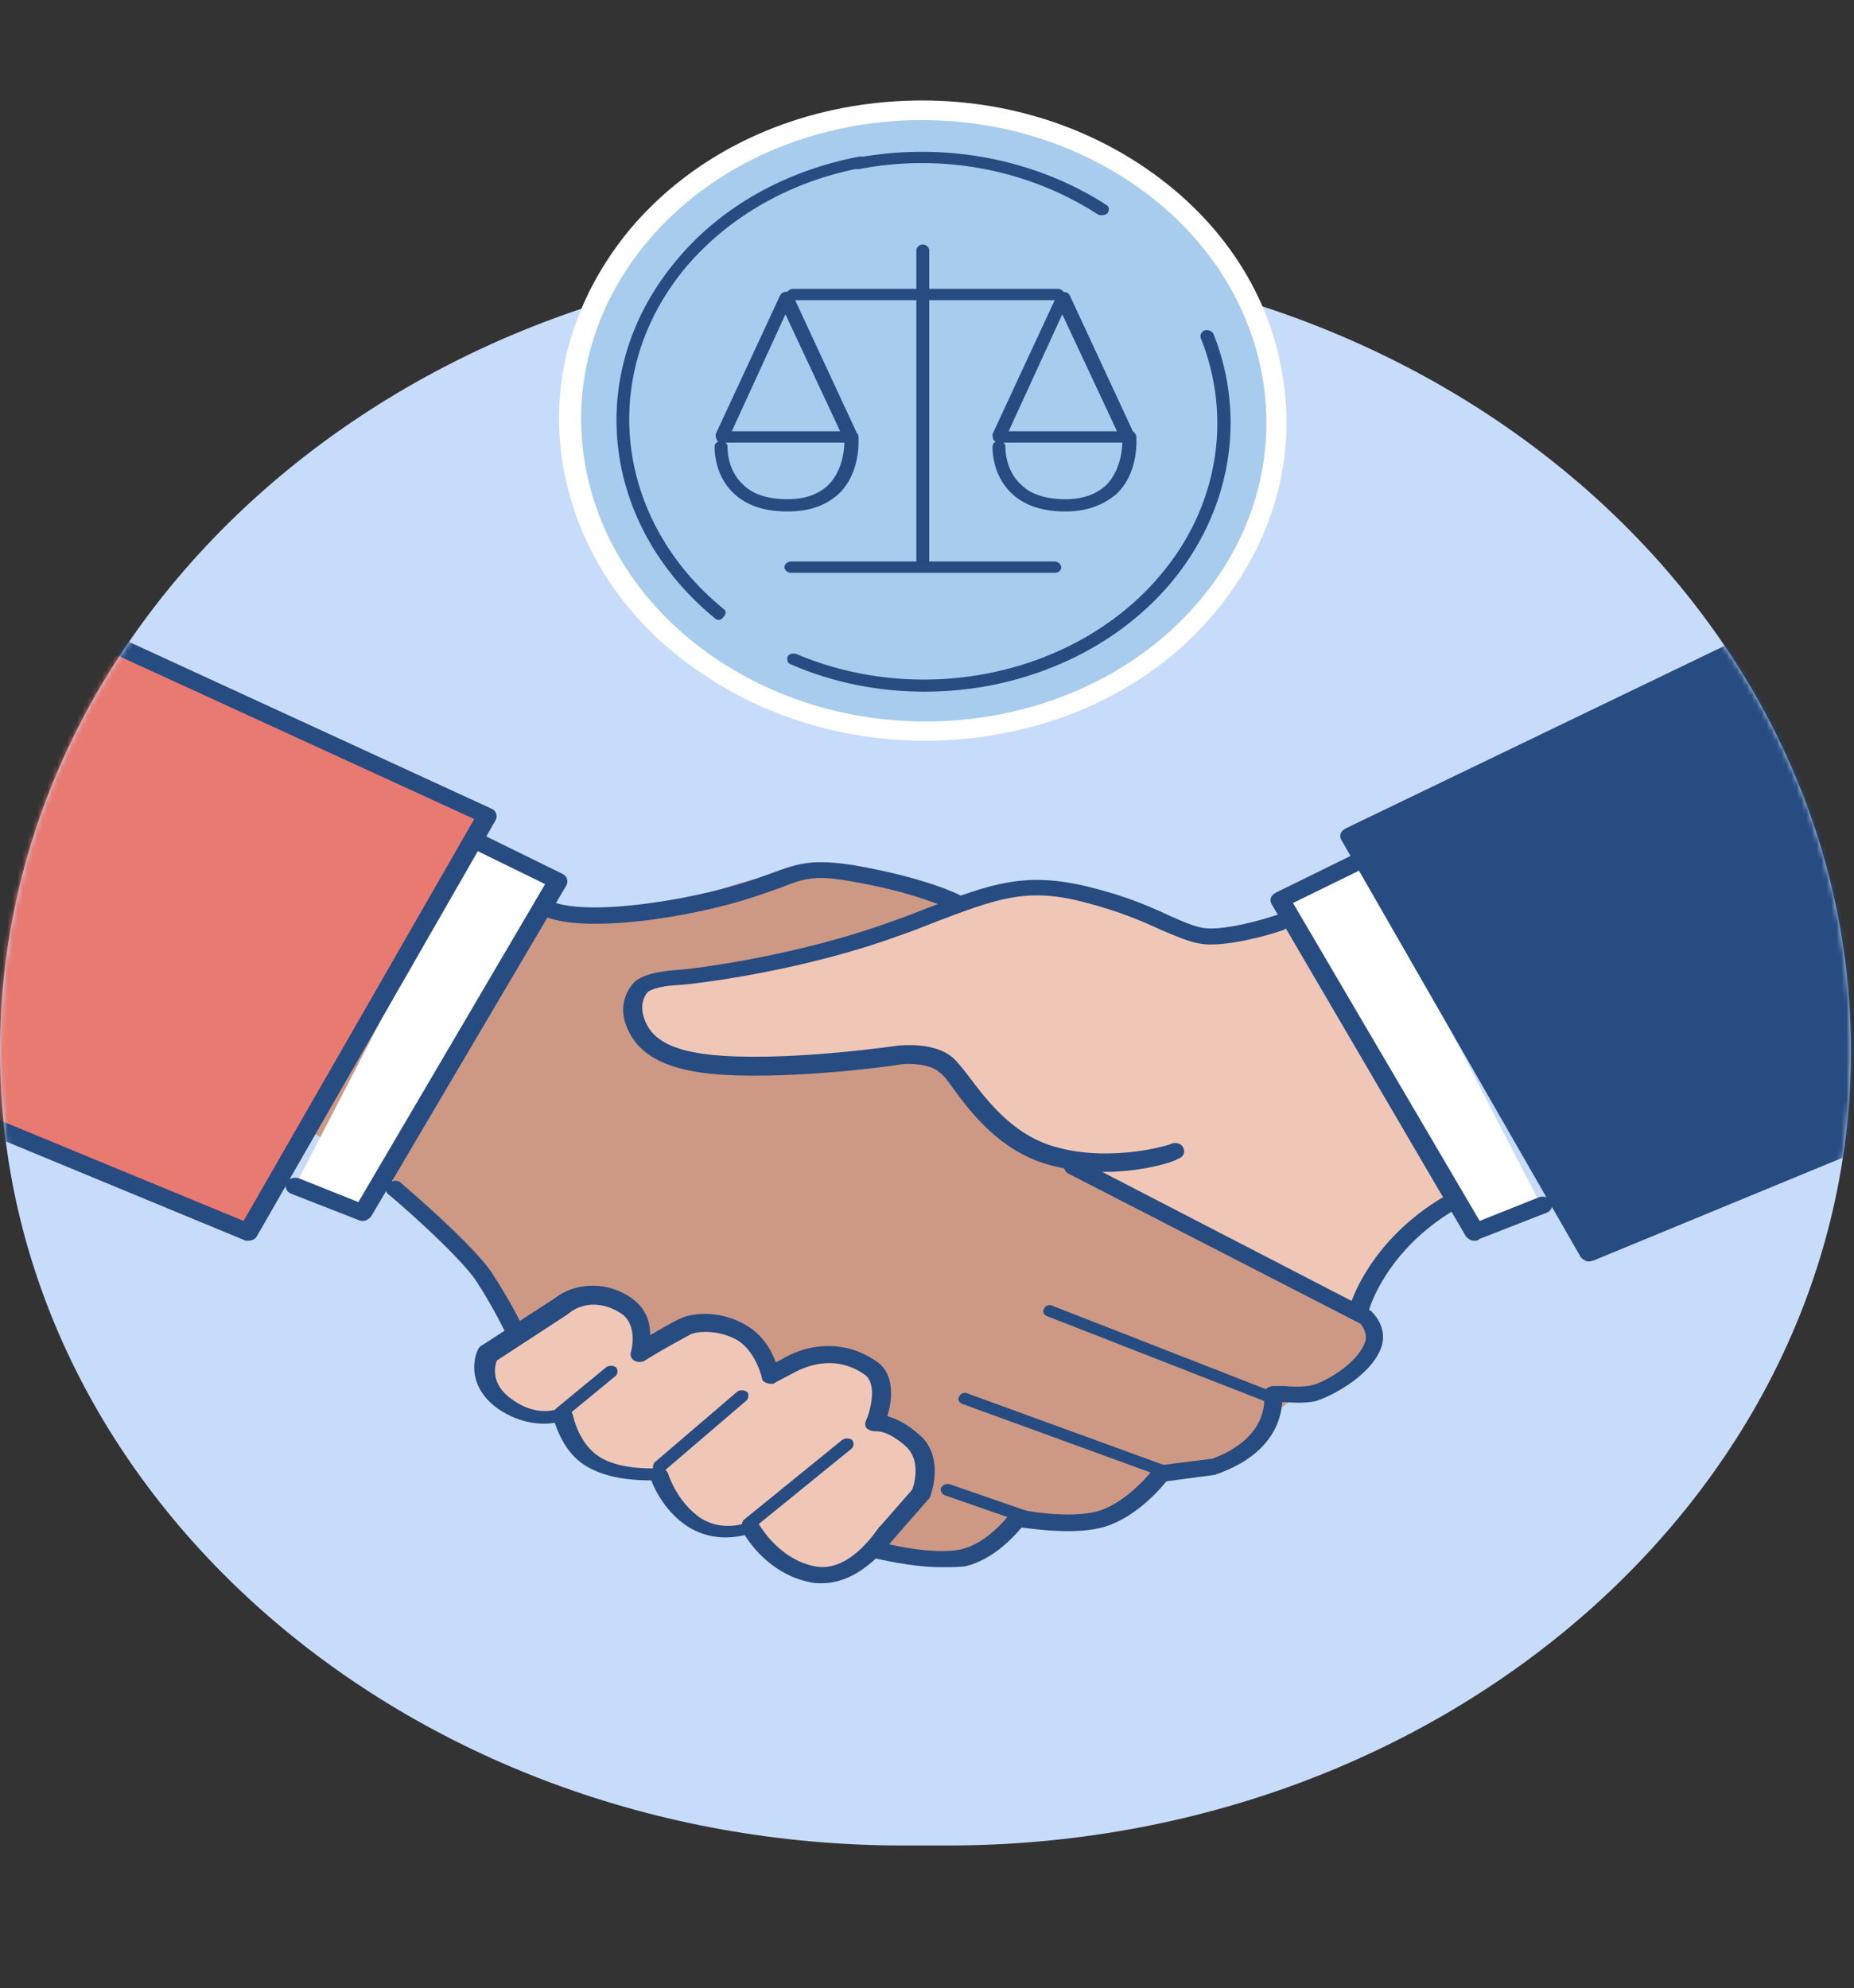
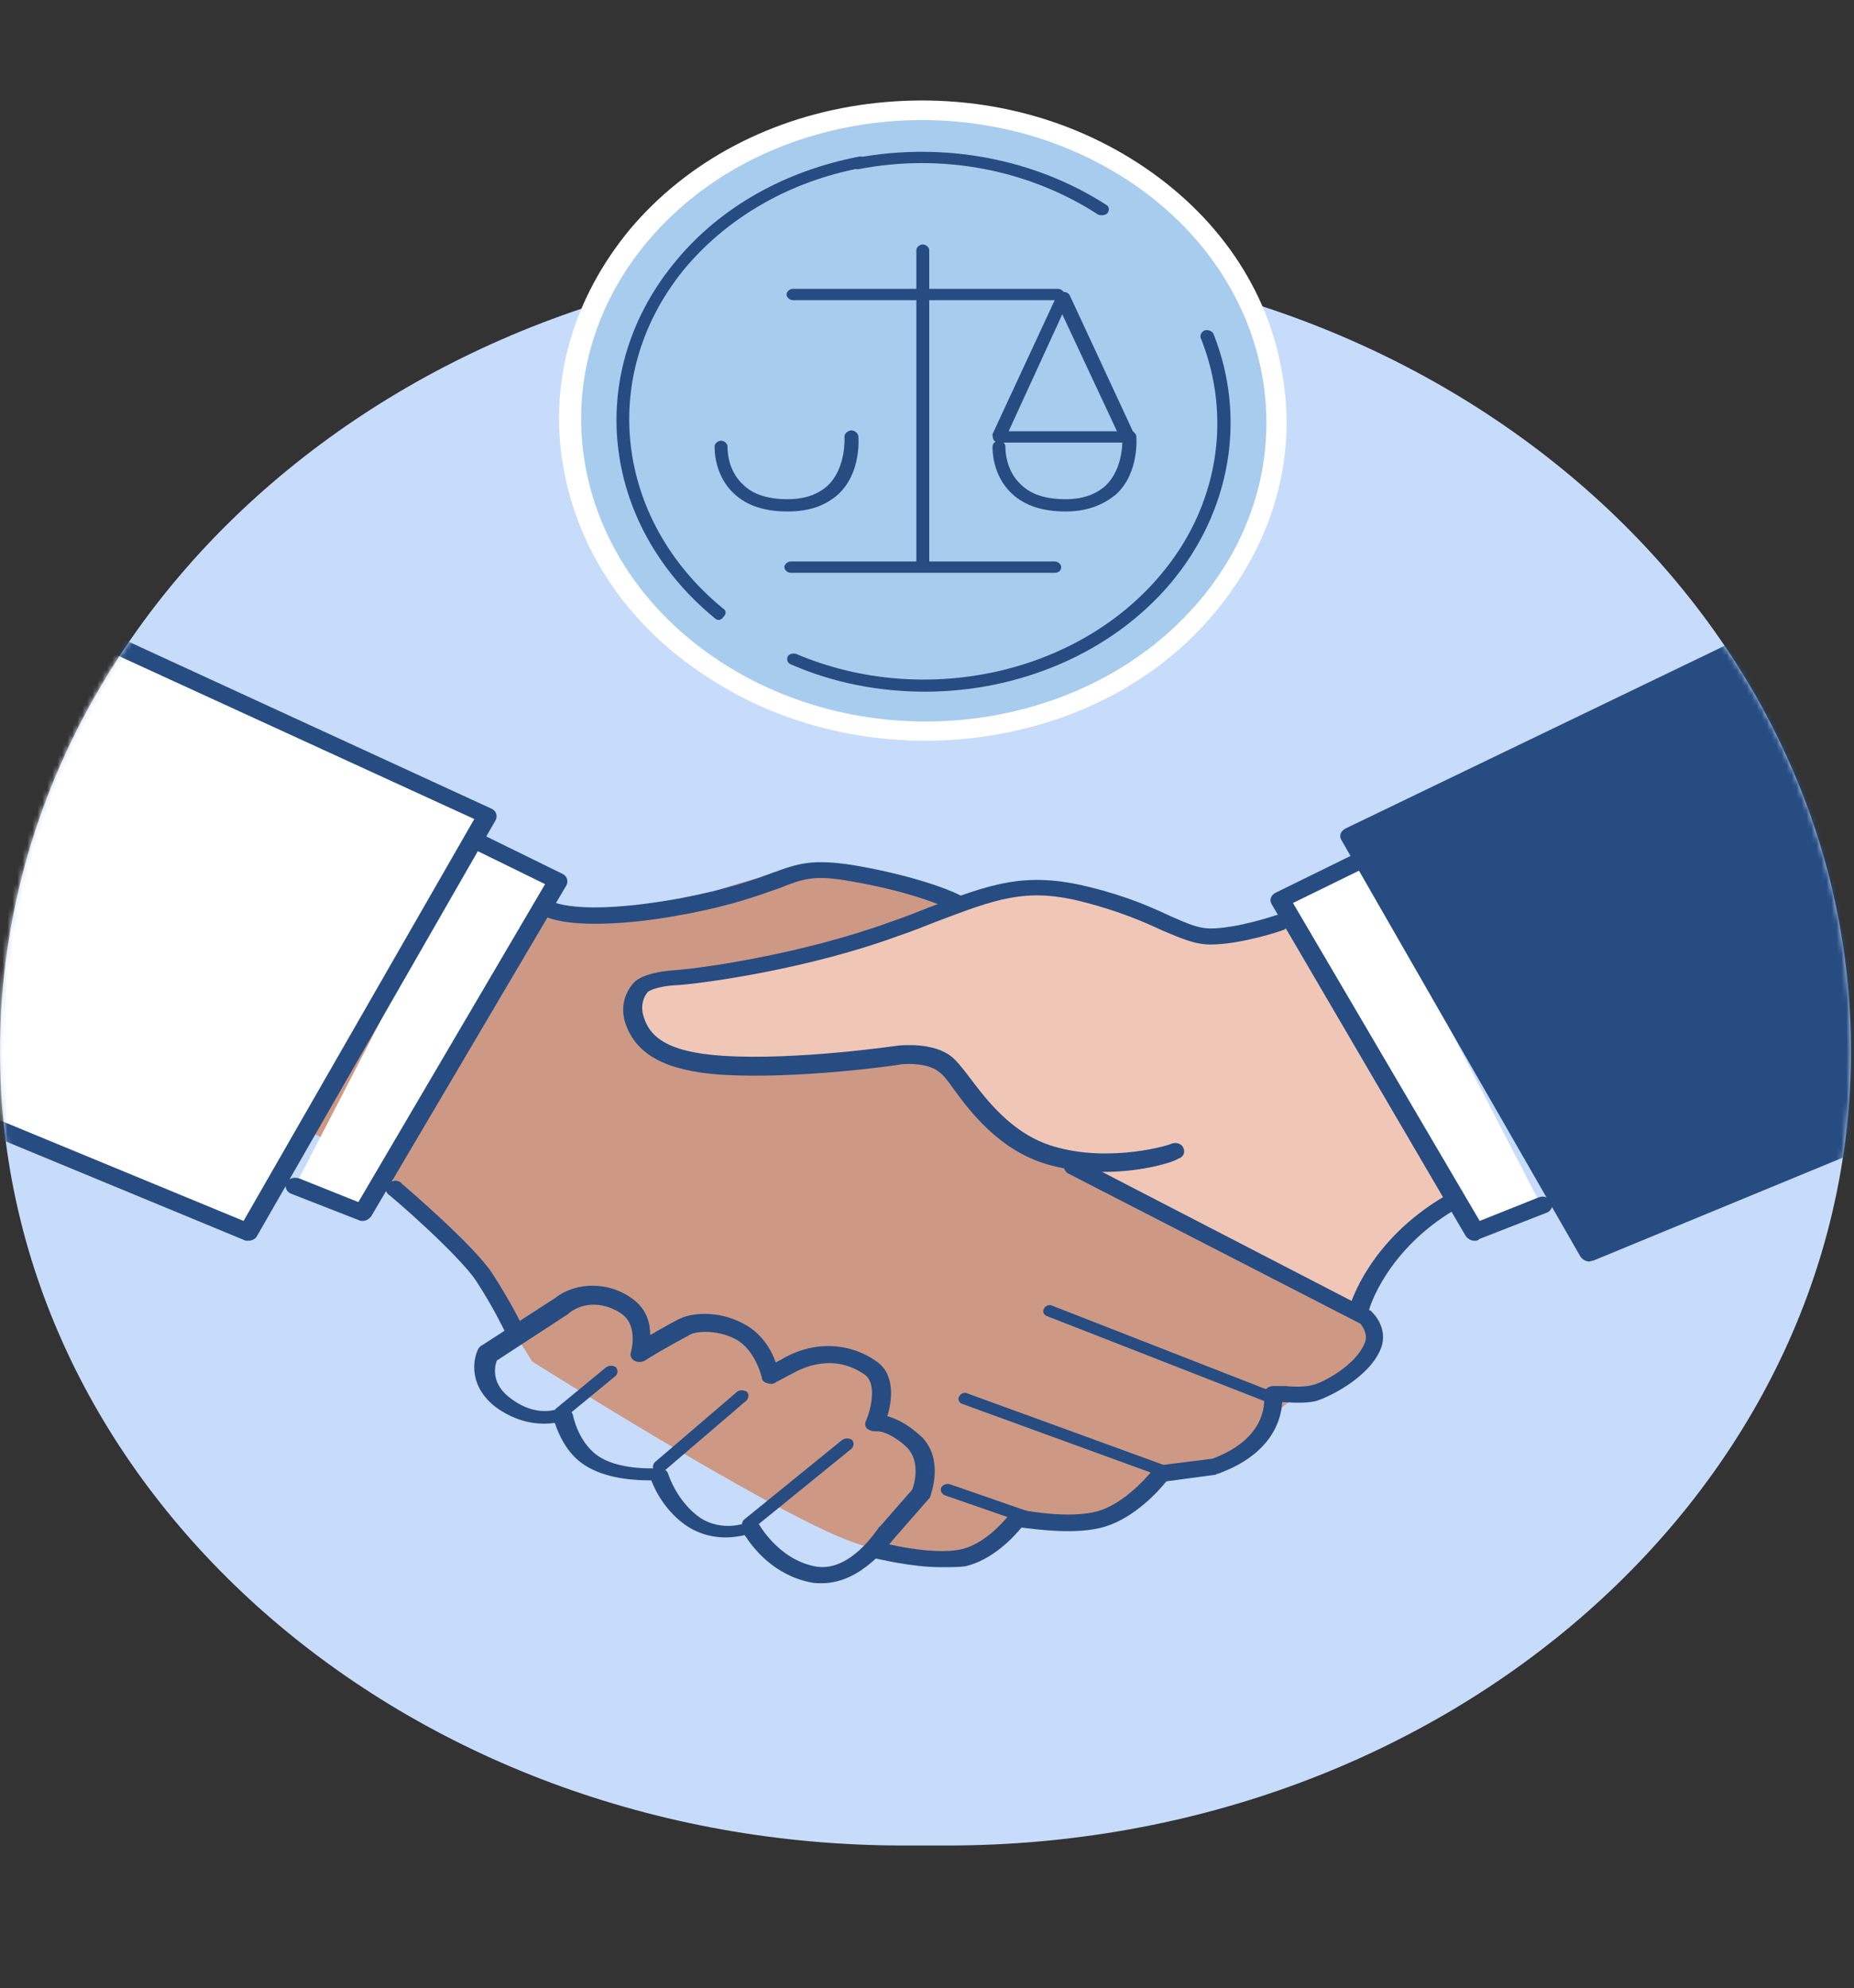
<svg xmlns="http://www.w3.org/2000/svg" width="372" height="399" viewBox="0 0 372 399" fill="none">
  <rect x="0" y="0" width="372" height="399" fill="#333333" stroke="none" />
  <path d="M190.107 370.337H181.28C81.167 370.337 0 298.963 0 210.93C0 122.896 81.167 51.522 181.28 51.522H190.107C290.22 51.522 371.387 122.896 371.387 210.93C371.387 298.963 290.22 370.337 190.107 370.337Z" fill="#C7DCFB" />
  <mask id="mask0_1496_436" style="mask-type:luminance" maskUnits="userSpaceOnUse" x="0" y="51" width="372" height="320">
    <path d="M190.107 370.337H181.28C81.167 370.337 0 298.963 0 210.93C0 122.896 81.167 51.522 181.28 51.522H190.107C290.22 51.522 371.387 122.896 371.387 210.93C371.387 298.963 290.22 370.337 190.107 370.337Z" fill="white" />
  </mask>
  <g mask="url(#mask0_1496_436)">
    <path d="M94.515 180.26C94.515 180.26 114.538 186.128 128.963 183.099C143.388 180.07 153.076 172.876 171.161 175.148C189.031 177.23 215.943 189.536 215.943 189.536L265.246 224.939L271.705 254.473C271.705 254.473 277.087 266.968 273.858 271.891C270.628 276.624 256.634 280.221 255.342 284.954C254.05 289.687 243.931 292.905 240.487 294.041C237.042 295.177 227.354 301.425 225.631 302.371C223.909 303.128 209.914 305.022 209.914 305.022C209.914 305.022 201.948 306.915 198.934 308.808C195.92 310.701 186.447 315.434 169.869 308.997C153.291 302.56 106.787 273.216 106.787 273.216C106.787 273.216 90.64 246.9 82.028 239.327C73.201 231.944 53.824 222.857 53.824 222.857L94.515 180.26Z" fill="#CD9985" />
    <path d="M206.47 305.779C206.254 305.779 206.039 305.779 206.039 305.779L189.677 300.099C189.031 299.91 188.6 299.153 188.815 298.585C189.031 298.017 189.892 297.638 190.538 297.828L206.9 303.507C207.546 303.696 207.977 304.454 207.761 305.022C207.546 305.59 207.116 305.779 206.47 305.779Z" fill="#264C82" />
    <path d="M262.877 183.099C262.877 183.099 248.237 188.211 242.64 188.211C237.042 188.211 232.305 183.478 217.88 179.692C203.24 175.905 196.997 180.07 179.342 186.507C161.688 192.944 141.665 195.973 135.852 196.163C130.039 196.541 128.747 197.866 128.747 197.866C128.747 197.866 125.949 200.328 127.24 204.682C128.747 209.036 132.408 212.823 144.679 213.769C159.966 214.716 180.419 211.687 180.419 211.687C180.419 211.687 186.447 210.93 189.676 213.769C192.906 216.609 198.504 228.347 210.56 231.944C222.617 235.541 249.744 251.823 249.744 251.823L272.135 263.371C272.135 263.371 272.135 258.26 277.518 252.769C282.9 247.279 296.464 238.002 296.464 238.002L265.246 184.425L262.877 183.099Z" fill="#F0C7B7" />
    <path d="M221.54 235.162C217.88 235.162 214.005 234.784 210.13 233.648C200.441 230.808 194.628 223.046 191.184 218.313C190.107 216.798 189.246 215.662 188.385 215.094C186.447 213.391 182.141 213.391 180.849 213.58C179.988 213.769 160.181 216.609 144.679 215.662C133.699 214.905 127.671 211.687 125.518 205.439C123.796 200.327 127.24 197.109 127.456 196.92C127.886 196.541 129.824 195.027 135.852 194.648C141.019 194.269 161.042 191.429 178.696 184.993C181.495 184.046 183.864 183.099 186.232 182.153C198.719 177.42 205.608 174.769 218.526 177.988C226.277 179.881 231.229 182.153 234.889 183.857C238.334 185.371 240.487 186.318 242.855 186.318C248.237 186.318 255.988 183.667 255.988 183.667C257.064 183.289 258.141 183.857 258.356 184.614C258.787 185.561 258.141 186.507 257.28 186.696C256.849 186.886 248.883 189.536 242.855 189.536C239.625 189.536 236.827 188.211 233.166 186.696C229.506 184.993 224.77 182.91 217.45 181.017C205.824 177.988 199.795 180.449 187.739 184.993C185.371 185.939 183.002 186.886 180.203 187.832C162.119 194.459 141.45 197.298 136.068 197.677C131.546 197.866 130.039 199.002 130.039 199.002C130.039 199.002 128.102 200.895 129.178 204.114C130.255 207.522 133.053 211.119 145.11 211.876C160.181 212.823 180.203 209.794 180.419 209.794C180.849 209.794 187.524 209.036 191.184 212.255C192.045 213.012 193.121 214.337 194.413 216.041C197.858 220.585 203.025 227.59 211.421 230.051C222.832 233.459 235.104 229.672 235.104 229.483C236.181 229.104 237.257 229.672 237.472 230.429C237.903 231.376 237.257 232.323 236.396 232.512C235.75 233.08 229.506 235.162 221.54 235.162Z" fill="#264C82" />
    <path d="M188.815 314.488C182.787 314.488 176.113 312.784 175.898 312.784C174.821 312.594 174.39 311.648 174.606 310.701C174.821 309.755 175.898 309.376 176.974 309.565C176.974 309.565 187.093 312.216 192.906 310.89C198.504 309.565 202.594 303.696 202.81 303.696C203.24 303.128 204.101 302.75 204.747 302.939C204.747 302.939 214.651 305.022 220.679 303.128C226.492 301.235 231.444 294.798 231.444 294.798C231.659 294.42 232.305 294.041 232.736 294.041L243.285 292.716C254.911 288.361 253.62 280.41 253.62 280.031C253.62 279.463 253.62 279.085 254.05 278.706C254.481 278.327 254.912 278.138 255.557 278.138H257.926C259.433 278.327 262.016 278.327 263.308 277.949C265.246 277.57 272.135 273.973 273.858 269.429C274.504 267.725 273.427 266.211 272.996 265.643L214.436 235.541C213.574 235.162 213.144 234.026 213.79 233.269C214.22 232.512 215.512 232.133 216.373 232.701L274.934 262.992C275.149 262.992 275.149 263.182 275.365 263.371C275.58 263.56 278.594 266.59 277.087 270.565C274.719 276.624 266.107 280.599 263.954 281.167C261.586 281.735 257.926 281.357 257.495 281.357H257.28C257.064 284.764 255.342 291.769 244.362 295.745C244.147 295.745 244.147 295.745 243.931 295.934L234.028 297.259C232.521 299.153 227.784 304.454 221.756 306.347C216.158 308.051 208.192 306.915 204.963 306.536C203.24 308.619 199.15 312.973 193.767 314.298C192.475 314.488 190.538 314.488 188.815 314.488Z" fill="#264C82" />
    <path d="M255.342 281.735C255.127 281.735 254.911 281.735 254.696 281.546L210.13 264.128C209.484 263.939 209.053 263.182 209.484 262.614C209.699 262.046 210.56 261.667 211.206 262.046L255.773 279.463C256.419 279.653 256.849 280.41 256.419 280.978C256.203 281.357 255.773 281.735 255.342 281.735Z" fill="#264C82" />
    <path d="M235.104 296.881C234.889 296.881 234.674 296.881 234.674 296.881L193.121 281.735C192.475 281.546 192.045 280.789 192.475 280.221C192.691 279.653 193.552 279.274 194.198 279.653L235.75 294.798C236.396 294.988 236.827 295.745 236.396 296.313C235.965 296.502 235.535 296.881 235.104 296.881Z" fill="#264C82" />
-     <path d="M112.385 261.857L97.745 271.512C97.745 271.512 94.946 277.002 101.19 281.546C107.433 286.09 112.6 283.628 112.6 283.628C112.6 283.628 113.677 290.255 118.844 293.284C124.011 296.313 131.762 295.556 131.762 295.556C131.762 295.556 133.484 301.614 138.866 305.211C144.249 308.808 150.062 306.158 150.062 306.158C150.062 306.158 154.153 314.298 162.764 316.002C171.376 317.706 177.62 307.483 177.62 307.483L184.294 299.91C184.294 299.91 186.878 293.852 183.218 289.876C183.218 289.876 179.127 285.522 175.252 285.9C175.252 285.9 178.696 277.76 174.39 274.73C168.362 270.565 161.688 271.891 157.382 274.541L154.153 276.245C154.153 276.245 152.645 269.997 147.909 267.347C143.172 264.696 138.436 265.832 137.359 266.4C136.283 266.968 127.886 271.701 127.886 271.701C127.886 271.701 129.824 265.643 125.518 262.425C121.212 259.206 115.83 259.017 112.385 261.857Z" fill="#F0C7B7" />
    <path d="M150.277 307.104C149.847 307.104 149.631 306.915 149.201 306.726C148.77 306.158 148.77 305.59 149.201 305.022L169.008 288.929C169.654 288.551 170.3 288.551 170.946 288.929C171.376 289.497 171.376 290.065 170.946 290.633L151.138 306.726C150.923 307.104 150.708 307.104 150.277 307.104Z" fill="#264C82" />
    <path d="M164.917 317.706C164.056 317.706 163.41 317.706 162.549 317.517C155.229 316.002 151.138 310.701 149.416 308.051C147.048 308.619 142.527 309.187 138.005 306.347C133.699 303.507 131.546 299.342 130.685 297.07C127.886 297.07 122.289 296.881 117.983 294.42C113.892 292.148 112.17 287.983 111.308 285.522C108.94 285.9 104.634 285.9 99.898 282.682C94.085 278.517 94.731 273.027 96.022 270.565C96.238 270.376 96.453 269.997 96.668 269.997L111.308 260.531C115.614 257.124 122.289 257.124 127.025 260.721C129.824 262.803 130.47 265.643 130.47 267.915C133.053 266.4 136.068 264.696 136.713 264.507C138.221 263.75 143.603 262.614 149.201 265.643C152.861 267.536 154.798 270.944 155.66 273.405L156.736 272.837C162.98 269.051 170.3 269.24 175.898 273.216C179.773 275.866 178.912 281.357 178.05 284.196C181.711 285.143 184.725 288.172 185.155 288.551C189.461 293.284 186.662 300.099 186.662 300.289C186.662 300.478 186.447 300.667 186.447 300.667L179.988 308.051C178.696 309.376 173.099 317.706 164.917 317.706ZM150.277 304.264C150.492 304.264 150.708 304.264 150.923 304.454C151.354 304.643 151.784 304.832 152 305.4C152 305.4 155.875 312.784 163.41 314.298C170.515 315.813 176.113 306.726 176.328 306.536C176.328 306.536 176.328 306.347 176.543 306.347L183.002 298.963C183.433 298.017 184.725 293.473 182.141 290.633C181.28 289.687 178.05 287.036 175.682 287.226C175.036 287.226 174.39 287.036 173.96 286.658C173.529 286.279 173.529 285.522 173.745 285.143C174.606 283.25 176.113 277.76 173.529 275.866C167.286 271.512 161.257 274.352 158.889 275.677L155.66 277.381C155.229 277.76 154.583 277.76 153.937 277.57C153.291 277.381 152.861 277.002 152.861 276.434C152.861 276.434 151.569 270.755 147.478 268.672C143.388 266.59 139.297 267.347 138.651 267.726C138.005 268.104 133.269 270.565 129.393 273.027C128.748 273.405 127.886 273.405 127.24 273.027C126.595 272.648 126.379 271.891 126.595 271.323C126.595 271.323 128.102 266.211 124.872 263.75C121.427 261.289 117.121 261.099 114.107 263.561C114.107 263.561 114.107 263.561 113.892 263.75L99.682 273.027C99.252 274.162 98.391 277.76 102.697 280.789C107.864 284.575 111.954 282.682 112.17 282.682C112.6 282.493 113.461 282.493 113.892 282.682C114.538 282.871 114.753 283.439 114.969 284.007C114.969 284.007 116.045 289.876 120.566 292.527C125.087 295.177 132.192 294.609 132.192 294.609C133.053 294.609 133.915 294.988 134.13 295.934C134.13 295.934 135.852 301.425 140.589 304.643C145.11 307.483 149.631 305.59 149.847 305.59C149.631 304.454 150.062 304.264 150.277 304.264Z" fill="#264C82" />
    <path d="M102.912 267.915C102.266 267.915 101.405 267.536 101.19 266.968C101.19 266.968 99.037 262.425 95.592 257.124C92.147 251.823 78.153 239.706 77.938 239.706C77.292 239.138 77.076 238.002 77.938 237.434C78.583 236.866 79.875 236.677 80.521 237.434C81.167 238.002 95.161 249.929 98.821 255.609C102.481 261.289 104.634 265.643 104.634 265.832C105.065 266.59 104.634 267.726 103.558 267.915C103.558 267.915 103.127 267.915 102.912 267.915Z" fill="#264C82" />
    <path d="M119.274 185.371C110.878 185.371 108.294 183.478 107.648 182.91C107.003 182.153 107.003 181.206 107.648 180.638C108.294 180.07 109.586 180.07 110.232 180.638C110.447 180.828 115.614 184.046 136.498 180.26C146.402 178.366 151.354 176.473 155.014 175.148C160.181 173.255 162.98 172.308 171.376 173.633C185.586 176.095 192.475 179.502 192.691 179.692C193.552 180.07 193.767 181.206 193.337 181.963C192.906 182.721 191.614 182.91 190.753 182.531C190.753 182.531 184.079 179.124 170.73 176.852C163.41 175.527 161.257 176.284 156.521 178.177C152.645 179.502 147.478 181.585 137.359 183.478C129.393 184.993 123.58 185.371 119.274 185.371Z" fill="#264C82" />
    <path d="M273.427 172.687L256.849 180.638L295.818 247.468L309.382 242.167" fill="white" />
    <path d="M295.818 248.983C295.172 248.983 294.526 248.604 294.095 248.036L255.127 181.396C254.696 180.638 254.911 179.692 255.988 179.124L272.566 170.983C273.427 170.604 274.719 170.794 275.149 171.551C275.58 172.308 275.365 173.444 274.503 173.823L259.433 181.206L296.894 245.007L308.736 240.274C309.597 239.895 310.889 240.274 311.319 241.031C311.75 241.789 311.319 242.925 310.458 243.303L296.894 248.604C296.464 248.983 296.248 248.983 295.818 248.983Z" fill="#264C82" />
    <path d="M373.755 118.162L270.843 167.764L318.855 251.444L396.577 219.449L373.755 118.162Z" fill="#264C82" />
    <path d="M318.855 253.148C318.209 253.148 317.563 252.769 317.132 252.201L269.121 168.522C268.69 167.764 268.906 166.818 269.982 166.25L372.894 116.648C373.325 116.459 373.971 116.459 374.616 116.648C375.262 116.837 375.478 117.405 375.693 117.784L398.299 219.07C398.514 219.828 398.084 220.585 397.223 220.963L319.716 252.959C319.5 252.959 319.07 253.148 318.855 253.148ZM273.427 168.522L319.716 249.172L394.424 218.502L372.463 120.813L273.427 168.522Z" fill="#264C82" />
    <path d="M95.161 168.522L111.739 176.663L72.77 243.303L59.207 238.002" fill="white" />
    <path d="M72.77 245.007C72.555 245.007 72.34 245.007 71.909 244.818L58.345 239.517C57.484 239.138 57.054 238.192 57.484 237.245C57.915 236.488 58.991 236.109 60.068 236.488L71.909 241.221L109.371 177.42L94.3 170.036C93.439 169.658 93.008 168.522 93.654 167.764C94.085 167.007 95.376 166.628 96.238 167.196L112.816 175.337C113.677 175.716 114.107 176.662 113.677 177.609L74.493 244.06C74.062 244.628 73.416 245.007 72.77 245.007Z" fill="#264C82" />
    <path d="M1.076 119.298L97.745 163.789L49.733 247.468L-12.487 221.721" fill="white" />
-     <path opacity="0.7" d="M1.076 119.298L97.745 163.789L49.733 247.468L-12.487 221.721" fill="#E04235" />
    <path d="M49.734 248.983C49.518 248.983 49.088 248.983 48.872 248.794L-13.348 223.046C-14.21 222.667 -14.64 221.721 -14.21 220.774C-13.779 220.017 -12.703 219.638 -11.626 220.017L48.872 245.007L95.161 164.357L0.215 120.813C-0.646 120.434 -1.077 119.298 -0.646 118.541C-0.215 117.784 1.076 117.405 1.938 117.784L98.606 162.274C99.467 162.653 99.898 163.599 99.467 164.546L51.456 248.226C51.025 248.794 50.38 248.983 49.734 248.983Z" fill="#264C82" />
    <path d="M272.566 264.129C272.35 264.129 272.35 264.129 272.135 264.129C271.059 263.939 270.413 262.993 270.843 262.046C271.059 261.478 274.719 248.983 289.79 240.085C290.651 239.517 291.727 239.706 292.373 240.464C293.019 241.221 292.804 242.167 291.942 242.735C278.163 250.876 274.719 262.614 274.719 262.803C274.288 263.75 273.427 264.129 272.566 264.129Z" fill="#264C82" />
    <path d="M112.6 284.764C112.17 284.764 111.954 284.575 111.524 284.386C111.093 283.818 111.093 283.25 111.524 282.682L121.643 274.352C122.289 273.973 122.934 273.973 123.58 274.352C124.011 274.92 124.011 275.488 123.58 276.056L113.461 284.386C113.246 284.575 113.031 284.764 112.6 284.764Z" fill="#264C82" />
    <path d="M132.192 295.556C131.762 295.556 131.546 295.366 131.331 295.177C130.9 294.798 130.9 294.041 131.331 293.473L147.909 279.274C148.34 278.896 149.201 278.896 149.847 279.274C150.277 279.653 150.277 280.41 149.847 280.978L133.269 295.177C132.838 295.556 132.623 295.556 132.192 295.556Z" fill="#264C82" />
  </g>
  <path d="M185.586 148.643C170.515 148.643 155.014 144.478 142.096 135.959C126.164 125.735 116.045 110.779 113.031 93.74C110.017 76.701 114.969 59.852 126.379 46.032C138.005 32.211 155.014 23.313 174.175 20.852C193.552 18.391 212.713 22.556 228.43 32.779C244.147 43.002 254.481 57.959 257.28 74.998C260.294 92.036 255.342 108.886 243.932 122.706C229.937 139.745 207.977 148.643 185.586 148.643ZM185.155 27.857C181.926 27.857 178.912 28.046 175.682 28.425C158.674 30.697 143.603 38.459 133.484 50.575C123.365 62.692 119.059 77.648 121.643 92.604C124.226 107.561 133.269 120.813 147.048 129.901C175.682 148.454 216.158 143.342 237.257 118.352C247.376 106.235 251.682 91.279 249.099 76.323C246.515 61.367 237.473 48.114 223.694 39.027C212.283 31.643 198.934 27.857 185.155 27.857Z" fill="white" />
  <path d="M240.719 120.497C263.225 93.778 256.682 55.973 226.105 36.059C195.528 16.144 152.497 21.66 129.991 48.38C107.485 75.099 114.028 112.904 144.605 132.818C175.182 152.733 218.213 147.217 240.719 120.497Z" fill="#A7CCEE" />
  <path d="M221.11 43.192C220.895 43.192 220.464 43.192 220.249 43.002C206.47 34.104 189.246 30.697 172.453 33.915C171.807 34.104 170.946 33.726 170.946 32.968C170.731 32.401 171.161 31.643 172.022 31.643C189.461 28.425 207.546 31.832 221.971 41.109C222.617 41.488 222.617 42.245 222.187 42.813C221.971 43.002 221.541 43.192 221.11 43.192Z" fill="#264C82" />
  <path d="M185.586 138.799C176.544 138.799 167.286 137.095 158.674 133.308C158.028 133.119 157.813 132.362 158.028 131.794C158.243 131.226 159.105 131.036 159.75 131.226C185.155 142.017 215.943 135.391 232.736 115.512C244.362 101.881 247.376 83.896 240.917 67.803C240.702 67.236 241.133 66.478 241.779 66.289C242.424 66.1 243.286 66.478 243.501 67.046C250.175 83.896 246.946 102.638 234.889 117.027C223.048 131.036 204.532 138.799 185.586 138.799Z" fill="#264C82" />
  <path d="M144.249 124.41C143.818 124.41 143.603 124.221 143.388 124.032C120.351 105.099 117.122 74.24 135.852 52.09C144.68 41.488 157.597 34.294 172.238 31.454C172.884 31.265 173.745 31.643 173.745 32.401C173.96 32.968 173.529 33.726 172.668 33.726C158.674 36.376 146.402 43.381 137.79 53.415C119.921 74.619 123.15 104.153 145.11 122.138C145.756 122.517 145.756 123.274 145.11 123.842C144.895 124.221 144.464 124.41 144.249 124.41Z" fill="#264C82" />
  <path d="M226.276 88.818H200.44C200.01 88.818 199.579 88.629 199.364 88.25C199.149 87.871 199.149 87.493 199.149 87.114L212.066 59.284C212.497 58.337 214.219 58.337 214.65 59.284L227.568 87.114C227.783 87.493 227.783 87.871 227.353 88.25C227.137 88.629 226.707 88.818 226.276 88.818ZM202.378 86.546H224.123L213.143 63.071L202.378 86.546Z" fill="#264C82" />
  <path d="M213.789 102.638C209.268 102.638 205.608 101.503 203.024 99.041C198.933 95.255 199.149 89.765 199.149 89.575C199.149 89.007 199.795 88.439 200.44 88.439C201.086 88.439 201.732 89.007 201.732 89.575C201.732 89.575 201.517 94.308 204.962 97.338C206.899 99.231 209.913 100.177 213.789 100.177C217.234 100.177 219.817 99.231 221.755 97.527C225.63 93.93 225.2 87.682 225.2 87.682C225.2 87.114 225.63 86.546 226.491 86.357C227.137 86.357 227.783 86.736 227.998 87.493C227.998 87.871 228.644 94.876 223.908 99.231C221.109 101.503 217.879 102.638 213.789 102.638Z" fill="#264C82" />
-   <path d="M170.729 88.818H144.894C144.463 88.818 144.033 88.629 143.817 88.25C143.602 87.871 143.602 87.493 143.602 87.114L156.52 59.284C156.735 58.906 157.166 58.527 157.812 58.527C158.457 58.527 158.888 58.906 159.103 59.284L172.021 87.114C172.236 87.493 172.236 87.871 171.806 88.25C171.591 88.629 171.16 88.818 170.729 88.818ZM146.831 86.546H168.576L157.596 63.071L146.831 86.546Z" fill="#264C82" />
  <path d="M158.027 102.638C153.506 102.638 149.846 101.503 147.262 99.041C143.171 95.255 143.387 89.765 143.387 89.575C143.387 89.007 144.033 88.439 144.678 88.439C145.324 88.439 145.97 89.007 145.97 89.575C145.97 89.575 145.755 94.308 149.2 97.338C151.137 99.231 154.152 100.177 158.027 100.177C161.472 100.177 164.055 99.231 165.993 97.527C169.868 93.93 169.438 87.682 169.438 87.682C169.438 87.114 169.868 86.546 170.729 86.357C171.375 86.357 172.021 86.736 172.237 87.493C172.237 87.871 172.882 94.876 168.146 99.231C165.562 101.503 162.333 102.638 158.027 102.638Z" fill="#264C82" />
  <path d="M212.282 60.231H159.103C158.457 60.231 157.812 59.663 157.812 59.095C157.812 58.527 158.457 57.959 159.103 57.959H212.282C212.928 57.959 213.573 58.527 213.573 59.095C213.573 59.663 212.928 60.231 212.282 60.231Z" fill="#264C82" />
  <path d="M185.154 114.755C184.508 114.755 183.863 114.187 183.863 113.619V50.197C183.863 49.629 184.508 49.061 185.154 49.061C185.8 49.061 186.446 49.629 186.446 50.197V113.43C186.446 114.187 185.8 114.755 185.154 114.755Z" fill="#264C82" />
  <path d="M211.636 114.944H158.673C158.027 114.944 157.381 114.376 157.381 113.808C157.381 113.24 158.027 112.672 158.673 112.672H211.636C212.282 112.672 212.928 113.24 212.928 113.808C212.928 114.376 212.497 114.944 211.636 114.944Z" fill="#264C82" />
</svg>